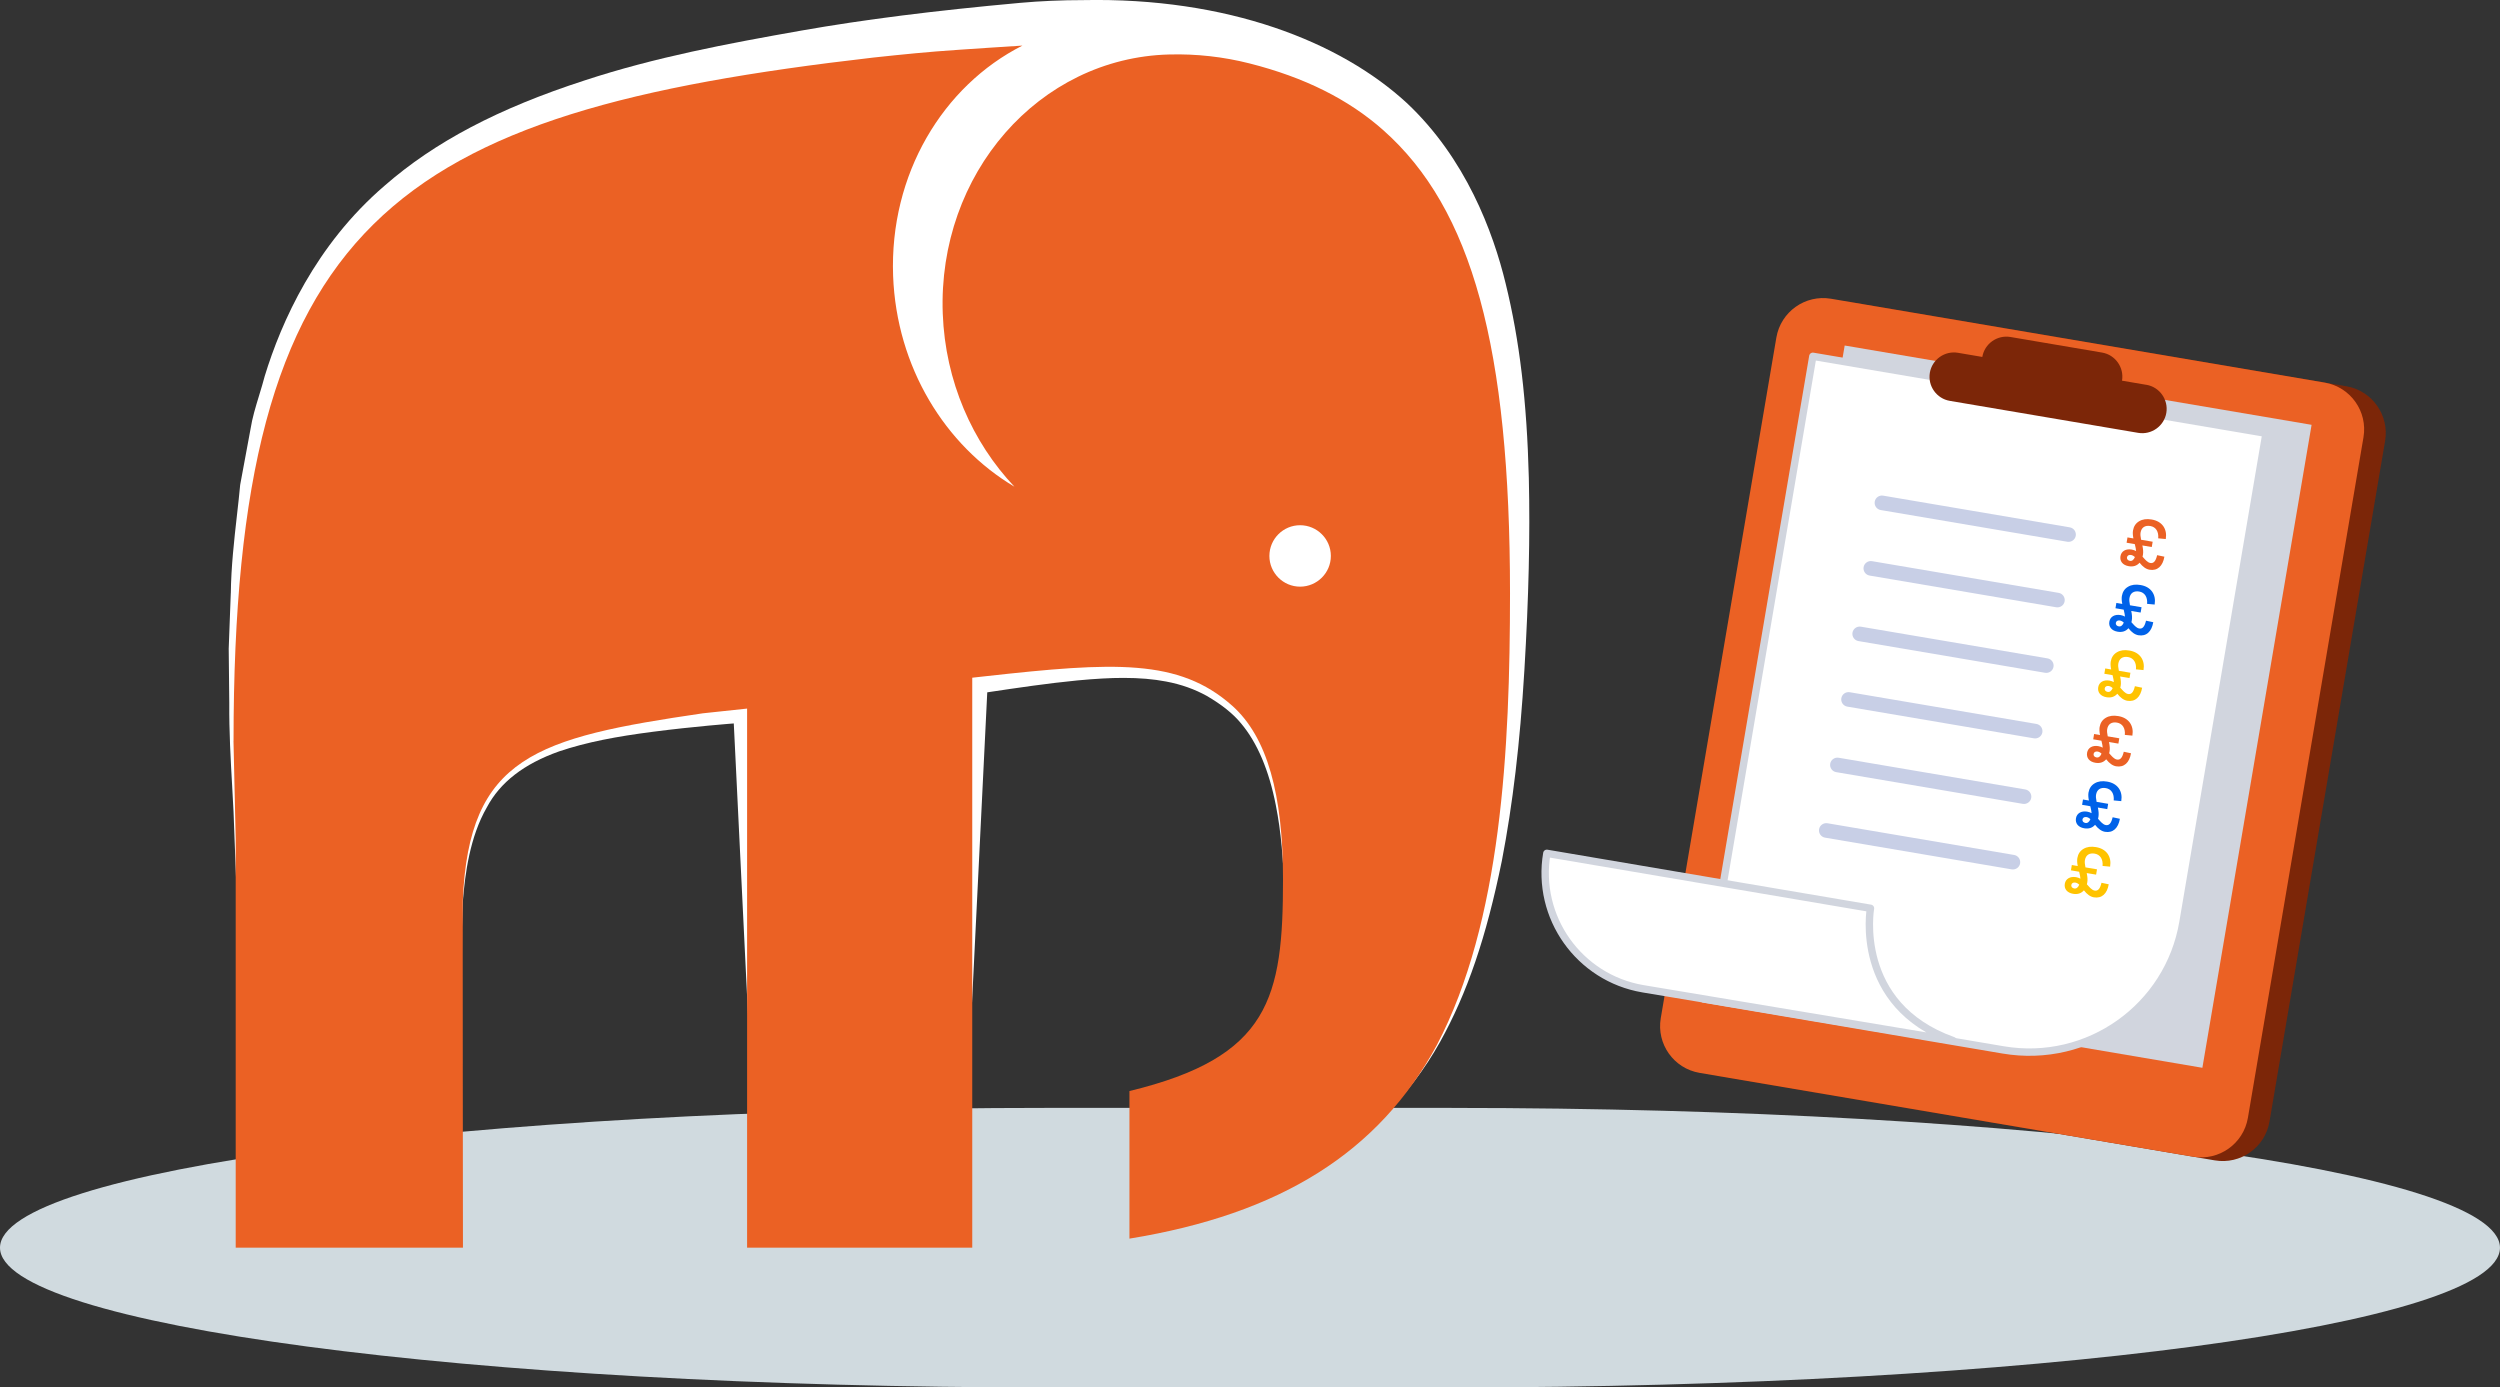
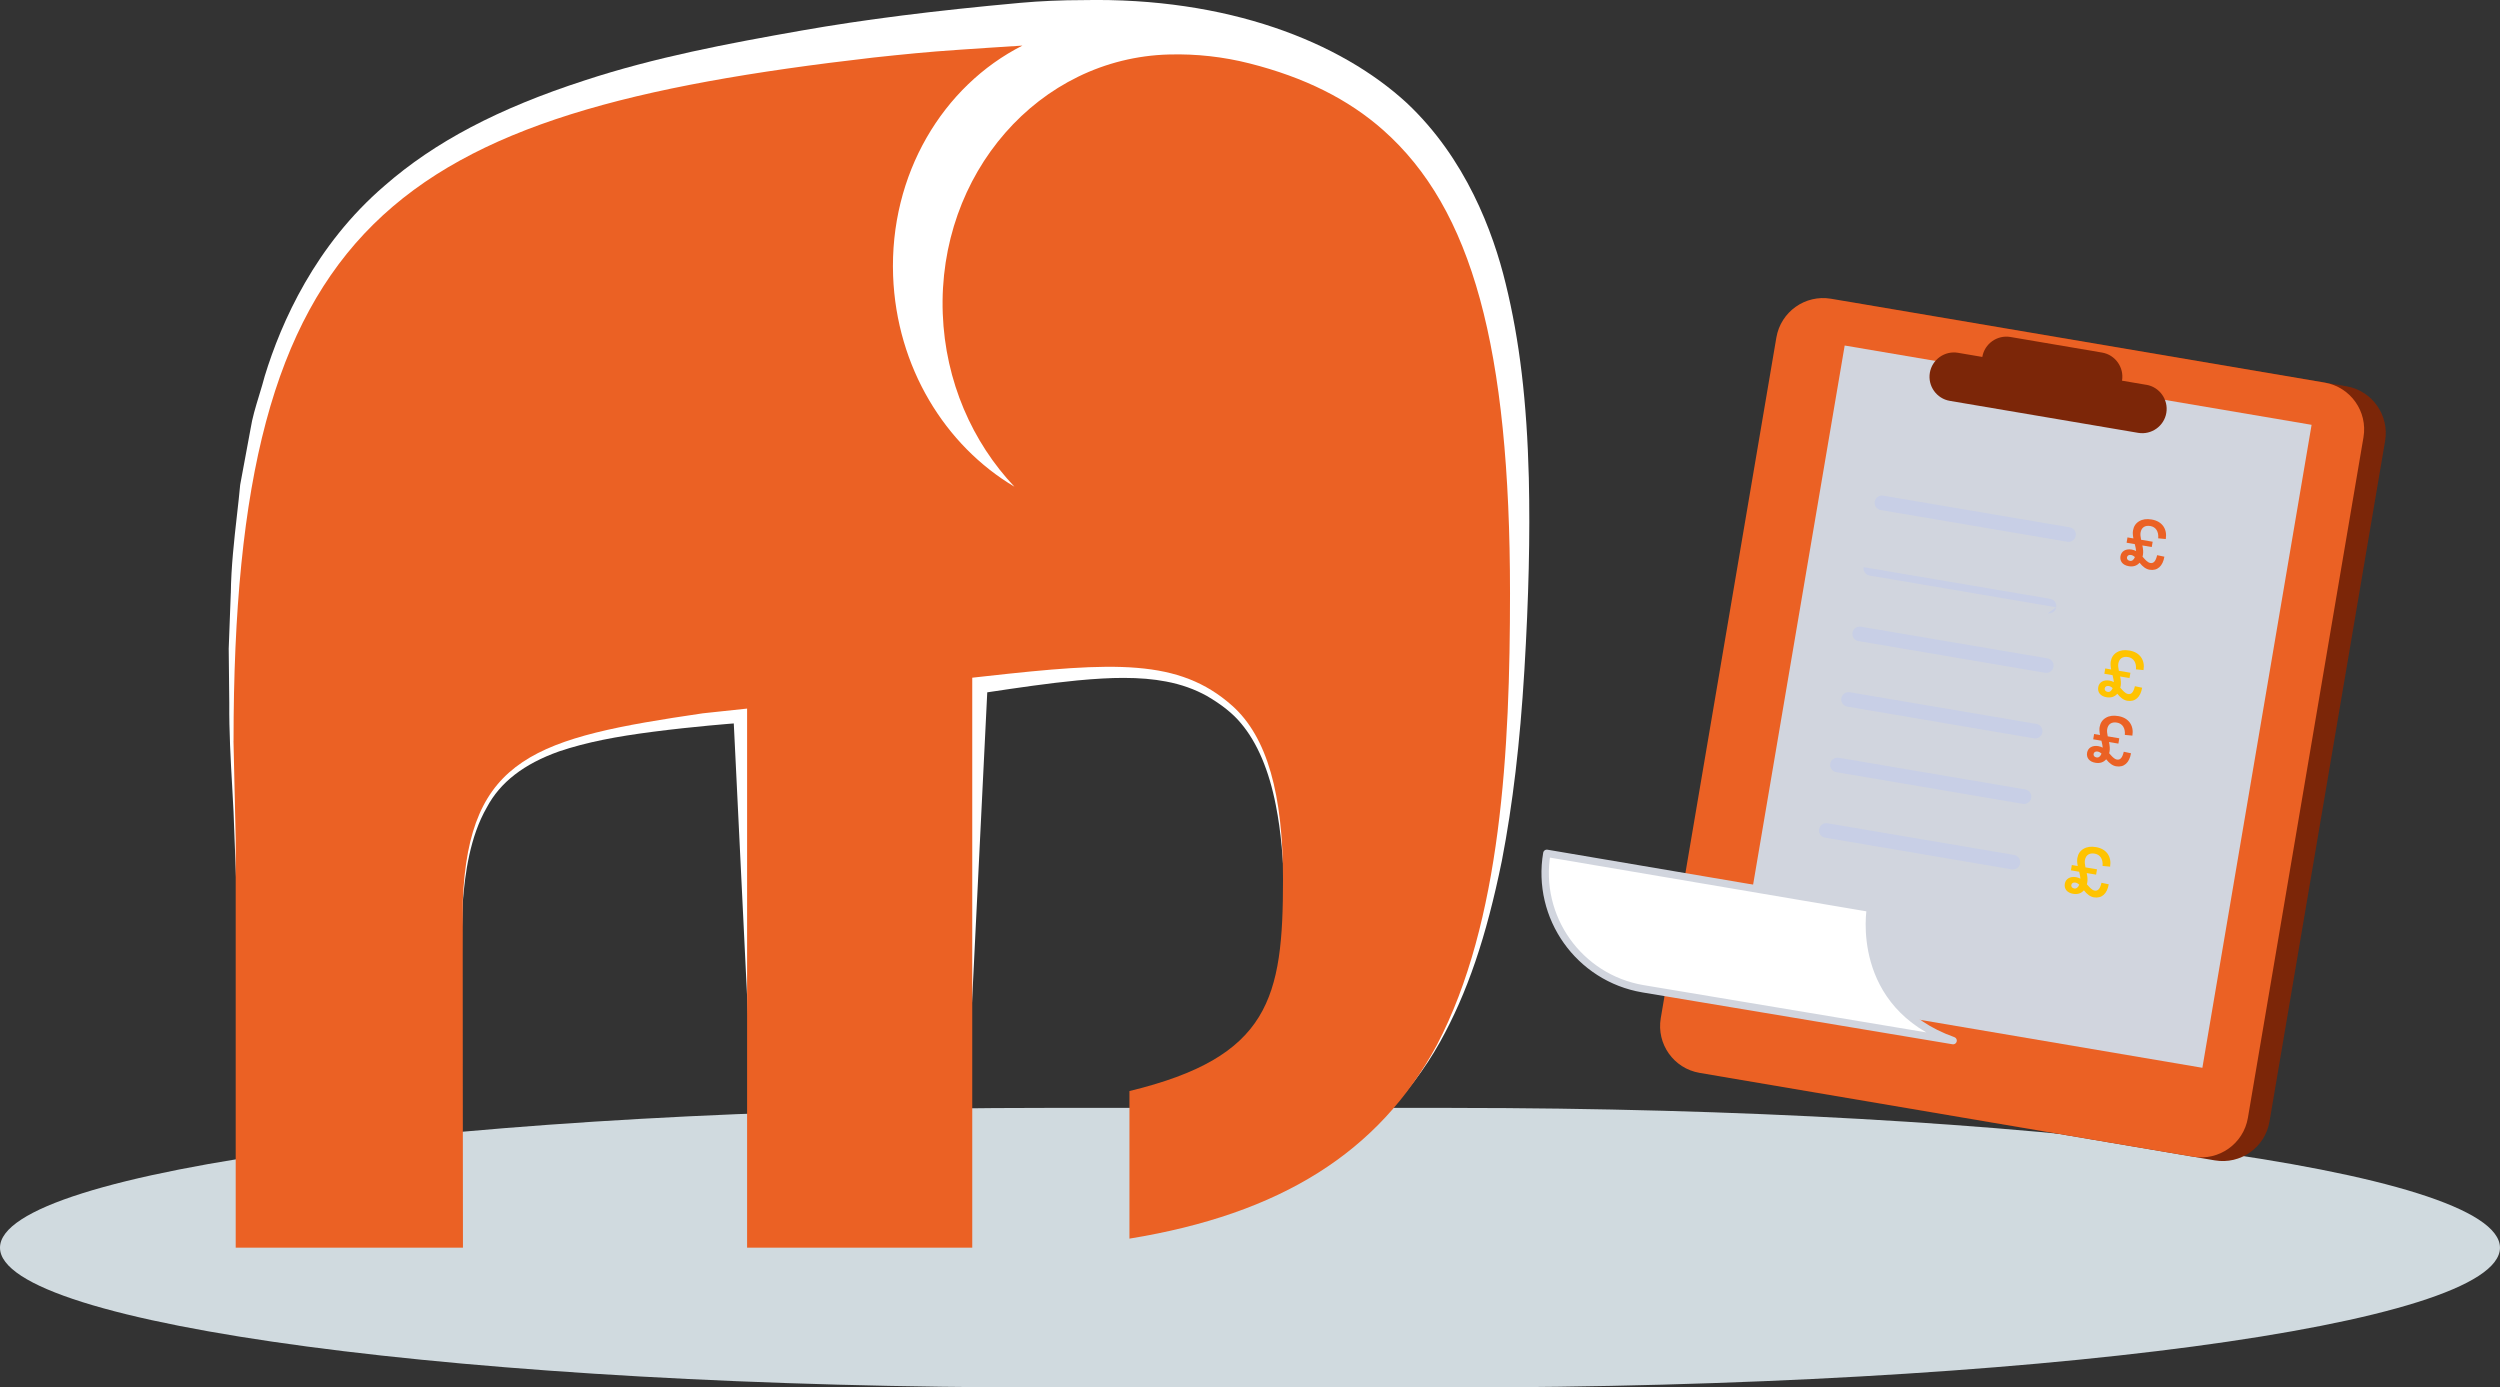
<svg xmlns="http://www.w3.org/2000/svg" id="Calque_1" data-name="Calque 1" viewBox="0 0 869.63 482.63">
  <rect x="0" y="0" width="869.63" height="482.63" fill="#333333" stroke="none" />
  <defs>
    <style>
      .cls-1 {
        fill: #eb6124;
      }

      .cls-1, .cls-2, .cls-3, .cls-4, .cls-5, .cls-6, .cls-7, .cls-8 {
        stroke-width: 0px;
      }

      .cls-2, .cls-9 {
        fill: #fff;
      }

      .cls-3 {
        fill: #ffc300;
      }

      .cls-4 {
        fill: #0062e9;
      }

      .cls-5 {
        fill: #d0dadf;
      }

      .cls-9 {
        stroke: #d1d5de;
        stroke-linecap: round;
        stroke-linejoin: round;
        stroke-width: 2.57px;
      }

      .cls-6 {
        fill: #7c2608;
      }

      .cls-7 {
        fill: #c8cfe6;
      }

      .cls-8 {
        fill: #d1d5de;
      }
    </style>
  </defs>
  <g>
    <g>
      <path class="cls-5" d="m504.95,385.38h-140.26C163.27,385.38,0,407.15,0,434.01h0c0,26.85,163.27,48.63,364.68,48.63h140.26c201.41,0,364.68-21.77,364.68-48.62h0c0-26.85-163.27-48.63-364.68-48.63Z" />
      <g>
        <path class="cls-2" d="m80.29,206.37c.1-9.07,1.15-18.43,2.17-27.47.4-3.54.8-7.08,1.09-10.27l3.59-19.35c.6-3.89,1.78-7.75,3.03-11.84.69-2.27,1.38-4.54,1.93-6.65,5.76-18.82,17.65-45.56,41.64-66.16,17.46-15.27,39.59-26.92,69.66-36.67,24.45-8.03,49.59-12.78,75.34-17.32,21.84-3.84,46.02-6.91,76.07-9.64,6.91-.63,14.57-.96,21.92-.96,50.23-1.02,89.42,14.42,112.62,35.78,20.52,19.27,30.04,44.82,34.41,62.88,4.82,19.58,7.38,41.07,8.05,67.65.46,20.07-.03,41.31-1.55,66.82-1.54,25.46-4.03,46.52-7.83,66.24-5.42,26.59-12.04,46.02-21.48,62.99-10.68,19.17-27.1,35.38-46.26,45.63-15.84,8.62-34.61,14.48-57.56,17.91v-43.29c9.3-2.84,18.86-6.34,27.29-11.93,4.68-3.05,8.85-6.86,12.5-11.47,3.1-4.29,5.51-9.32,7.2-15.09,2.78-10.67,2.92-21.77,2.66-32.15-.29-13.06-1.2-22.88-2.97-31.85-2.39-12.23-6.47-21.84-12.11-28.53-2.76-3.35-6.61-6.45-11.85-9.52-4.27-2.37-8.92-4.03-14.22-5.04-4.44-.85-9.29-1.26-14.83-1.26-4.55,0-9.64.28-16.04.88-10.24,1-20.65,2.54-31.34,4.14l-9.28,188.9-70.21-.02-8.03-164.79-.65-13.27s-13.76,1.03-28.21,2.91c-12.56,1.63-22.86,3.55-32.57,6.82-12.27,4.36-20.51,10.77-25.11,19.46-5.95,10.28-7.6,23.34-8.33,32.43l-4.1,116.48-70.84-.02c-.53-16.19-1.02-32.39-1.52-48.58-1-32.92-2.02-65.83-3.33-98.78l-.47-8.74c-.54-9.47-1.09-19.26-1.01-29.05l-.2-18.95.72-19.29Z" />
        <path class="cls-1" d="m81.22,257.69l.77,34.17v142.15s79.05,0,79.05,0c0,0-.14-120.7-.05-120.72,2.07-50.17,25.6-56.66,83.45-65.16l15.44-1.65v187.53s78.32,0,78.32,0v-198.27s4.59-.51,4.59-.51c44.68-4.96,67.29-6.24,85.83,10.25,12.23,10.89,17.68,30.96,17.68,60.38,0,41.34-4.59,61.84-53.42,73.66v51.34c52.56-8.58,86.75-29.99,106.96-67.38,22.4-42.81,25.42-102.82,25.42-157.11,0-85.56-13.19-133.73-44.11-161.11-12.12-10.73-27.37-18.36-46.57-23.22-9.05-2.29-18.43-3.34-27.75-3.09-.05,0-.09,0-.14,0-45.29,1.17-80.55,41.53-78.75,90.17.88,23.56,10.32,44.74,24.93,60.18-24.15-14.34-41-41.62-42.2-73.32-1.29-35.35,17.31-66.11,44.98-80.12,0,0-21.29,1.34-30.05,2.04-8.76.69-21.78,2.12-21.78,2.12-167.02,19.22-222.58,56.26-222.58,237.67Z" />
      </g>
    </g>
    <g>
      <path class="cls-6" d="m770.42,403.64l-171.7-29.16c-8.98-1.53-15.03-10.05-13.5-19.03l40.21-236.75c1.53-8.98,10.05-15.03,19.03-13.5l171.7,29.16c8.98,1.53,15.03,10.05,13.5,19.03l-40.21,236.75c-1.53,8.98-10.05,15.03-19.03,13.5Z" />
      <path class="cls-1" d="m762.9,402.36l-171.7-29.16c-8.98-1.53-15.03-10.05-13.5-19.03l40.21-236.75c1.53-8.98,10.05-15.03,19.03-13.5l171.7,29.16c8.98,1.53,15.03,10.05,13.5,19.03l-40.21,236.75c-1.53,8.98-10.05,15.03-19.03,13.5Z" />
      <rect class="cls-8" x="590.45" y="163.44" width="226.86" height="164.74" transform="translate(343.68 898.59) rotate(-80.36)" />
      <g>
-         <path class="cls-9" d="m788.24,150.72l-157.64-26.78-37.98,223.58,104.18,17.69c29.53,5.02,57.53-14.86,62.55-44.39l28.89-170.11Z" />
        <path class="cls-9" d="m650.65,315.95s-5.96,33.65,28.74,46.03l-107.89-18.04c-22.24-3.78-37.21-24.87-33.43-47.11h0l62.06,10.54,50.52,8.58Z" />
        <path class="cls-7" d="m719.13,188.45l-64.92-11.03c-1.38-.23-2.31-1.55-2.08-2.93h0c.23-1.38,1.55-2.31,2.93-2.08l64.92,11.03c1.38.23,2.31,1.55,2.08,2.93h0c-.23,1.38-1.55,2.31-2.93,2.08Z" />
-         <path class="cls-7" d="m715.26,211.24l-64.92-11.03c-1.38-.23-2.31-1.55-2.08-2.93h0c.23-1.38,1.55-2.31,2.93-2.08l64.92,11.03c1.38.23,2.31,1.55,2.08,2.93h0c-.23,1.38-1.55,2.31-2.93,2.08Z" />
+         <path class="cls-7" d="m715.26,211.24l-64.92-11.03c-1.38-.23-2.31-1.55-2.08-2.93h0l64.92,11.03c1.38.23,2.31,1.55,2.08,2.93h0c-.23,1.38-1.55,2.31-2.93,2.08Z" />
        <path class="cls-7" d="m711.39,234.03l-64.92-11.03c-1.38-.23-2.31-1.55-2.08-2.93h0c.23-1.38,1.55-2.31,2.93-2.08l64.92,11.03c1.38.23,2.31,1.55,2.08,2.93h0c-.23,1.38-1.55,2.31-2.93,2.08Z" />
        <path class="cls-7" d="m707.51,256.83l-64.92-11.03c-1.38-.23-2.31-1.55-2.08-2.93h0c.23-1.38,1.55-2.31,2.93-2.08l64.92,11.03c1.38.23,2.31,1.55,2.08,2.93h0c-.23,1.38-1.55,2.31-2.93,2.08Z" />
        <path class="cls-7" d="m703.64,279.62l-64.92-11.03c-1.38-.23-2.31-1.55-2.08-2.93h0c.23-1.38,1.55-2.31,2.93-2.08l64.92,11.03c1.38.23,2.31,1.55,2.08,2.93h0c-.23,1.38-1.55,2.31-2.93,2.08Z" />
        <path class="cls-7" d="m699.77,302.41l-64.92-11.03c-1.38-.23-2.31-1.55-2.08-2.93h0c.23-1.38,1.55-2.31,2.93-2.08l64.92,11.03c1.38.23,2.31,1.55,2.08,2.93h0c-.23,1.38-1.55,2.31-2.93,2.08Z" />
      </g>
      <path class="cls-6" d="m746.62,133.86l-8.47-1.44c.78-4.6-2.34-9-6.94-9.78l-31.88-5.42c-4.6-.78-9,2.34-9.78,6.94l-8.47-1.44c-4.6-.78-9,2.34-9.78,6.94h0c-.78,4.6,2.34,9,6.94,9.78l65.54,11.13c4.6.78,9-2.34,9.78-6.94h0c.78-4.6-2.34-9-6.94-9.78Z" />
      <path class="cls-1" d="m752.89,193.63c-.56,3.31-2.43,5.01-5.18,4.55-1.18-.2-2.34-1-3.46-2.44-.94,1.08-2.2,1.48-3.78,1.21-2.06-.35-3.17-1.71-2.86-3.5.29-1.7,1.83-2.63,3.89-2.29.57.1,1.07.28,1.54.53-.01-.49-.17-1.29-.44-2.41l-2.86-.49.31-1.85,2.06.35c-.23-1.11-.26-2.04-.14-2.77.25-1.44.96-2.51,2.15-3.21,1.17-.7,2.61-.9,4.34-.6,1.77.3,3.13,1.07,4.02,2.29.88,1.25,1.17,2.73.89,4.51l-2.63-.25c.22-2.3-.81-3.96-2.73-4.28-1.89-.32-3.11.52-3.41,2.29-.1.59-.04,1.4.19,2.49l4.02.68-.31,1.85-3.27-.55c.29,1.31.35,2.4.2,3.25-.05.31-.09.52-.14.66.1.12.53.63.68.75.15.15.49.55.66.67.4.38.86.68,1.38.77,1.13.19,1.88-.63,2.36-2.72l2.52.53Zm-10.25.16c-.44-.42-.89-.66-1.36-.74-.73-.12-1.3.19-1.41.83-.1.59.3,1.1,1.03,1.22.73.12,1.3-.32,1.73-1.31Z" />
-       <path class="cls-4" d="m749.02,216.42c-.56,3.31-2.43,5.02-5.18,4.55-1.18-.2-2.34-1-3.46-2.44-.94,1.08-2.2,1.48-3.78,1.21-2.06-.35-3.17-1.71-2.86-3.5.29-1.7,1.83-2.63,3.89-2.29.57.1,1.07.28,1.54.53-.01-.49-.17-1.29-.44-2.41l-2.86-.49.31-1.85,2.06.35c-.23-1.11-.26-2.04-.14-2.77.25-1.44.96-2.52,2.15-3.21,1.17-.7,2.61-.9,4.34-.6,1.77.3,3.13,1.07,4.02,2.29.88,1.25,1.17,2.73.89,4.51l-2.63-.25c.22-2.3-.81-3.96-2.73-4.28-1.89-.32-3.11.52-3.41,2.29-.1.59-.04,1.4.19,2.49l4.02.68-.31,1.85-3.27-.55c.29,1.31.35,2.4.2,3.25-.05.31-.09.52-.14.66.1.12.53.63.68.75.15.15.49.55.66.67.4.38.86.68,1.38.77,1.13.19,1.88-.63,2.36-2.72l2.52.53Zm-10.25.16c-.44-.41-.89-.66-1.36-.74-.73-.12-1.3.19-1.41.83-.1.59.3,1.1,1.03,1.22.73.12,1.3-.32,1.73-1.31Z" />
      <path class="cls-3" d="m745.15,239.21c-.56,3.31-2.43,5.01-5.18,4.55-1.18-.2-2.34-1-3.46-2.44-.94,1.08-2.2,1.48-3.78,1.21-2.06-.35-3.17-1.71-2.86-3.5.29-1.7,1.83-2.63,3.89-2.29.57.1,1.07.28,1.54.53-.01-.49-.17-1.29-.44-2.41l-2.86-.49.31-1.85,2.06.35c-.23-1.11-.26-2.04-.14-2.77.25-1.44.96-2.51,2.15-3.21,1.17-.7,2.61-.9,4.34-.6,1.77.3,3.13,1.07,4.02,2.29.88,1.25,1.17,2.73.89,4.51l-2.63-.25c.22-2.3-.81-3.96-2.73-4.28-1.89-.32-3.11.52-3.41,2.29-.1.59-.04,1.4.19,2.49l4.02.68-.31,1.85-3.27-.55c.29,1.31.35,2.4.2,3.25-.05.31-.09.52-.14.66.1.12.53.63.68.75.15.15.49.55.66.67.4.38.86.68,1.38.77,1.13.19,1.88-.63,2.36-2.72l2.52.53Zm-10.25.16c-.44-.42-.89-.66-1.36-.74-.73-.12-1.3.19-1.41.83-.1.59.3,1.1,1.03,1.22.73.12,1.3-.32,1.73-1.31Z" />
      <path class="cls-1" d="m741.28,262.01c-.56,3.31-2.43,5.01-5.18,4.55-1.18-.2-2.34-1-3.46-2.44-.94,1.08-2.2,1.48-3.78,1.21-2.06-.35-3.17-1.71-2.86-3.5.29-1.7,1.83-2.63,3.89-2.29.57.1,1.07.28,1.54.53-.01-.49-.17-1.29-.44-2.41l-2.86-.49.31-1.85,2.06.35c-.23-1.11-.26-2.04-.14-2.77.25-1.44.96-2.51,2.15-3.21,1.17-.7,2.61-.9,4.34-.6,1.77.3,3.13,1.07,4.02,2.29.88,1.25,1.17,2.73.89,4.51l-2.63-.25c.22-2.3-.81-3.96-2.73-4.28-1.89-.32-3.11.52-3.41,2.29-.1.59-.04,1.4.19,2.49l4.02.68-.31,1.85-3.27-.55c.29,1.31.35,2.4.2,3.25-.05.31-.09.52-.14.66.1.12.53.63.68.75.15.15.49.55.66.67.4.38.86.68,1.38.77,1.13.19,1.88-.63,2.36-2.72l2.52.53Zm-10.25.16c-.44-.42-.89-.66-1.36-.74-.73-.12-1.3.19-1.41.83-.1.59.3,1.1,1.03,1.22.73.12,1.3-.32,1.73-1.31Z" />
-       <path class="cls-4" d="m737.41,284.8c-.56,3.31-2.43,5.01-5.18,4.55-1.18-.2-2.34-1-3.46-2.44-.94,1.08-2.2,1.48-3.78,1.21-2.06-.35-3.17-1.71-2.86-3.5.29-1.7,1.83-2.63,3.89-2.29.57.1,1.07.28,1.54.53-.01-.49-.17-1.29-.44-2.41l-2.86-.49.31-1.85,2.06.35c-.23-1.11-.26-2.04-.14-2.77.25-1.44.96-2.51,2.15-3.21,1.17-.7,2.61-.9,4.34-.6,1.77.3,3.13,1.07,4.02,2.29.88,1.25,1.17,2.73.89,4.51l-2.63-.25c.22-2.3-.81-3.96-2.73-4.28-1.89-.32-3.11.52-3.41,2.29-.1.59-.04,1.4.19,2.49l4.02.68-.31,1.85-3.27-.55c.29,1.31.35,2.4.2,3.25-.05.31-.09.52-.14.66.1.12.53.63.68.75.15.15.49.55.66.67.4.38.86.68,1.38.77,1.13.19,1.88-.63,2.36-2.72l2.52.53Zm-10.25.16c-.44-.42-.89-.66-1.36-.74-.73-.12-1.3.19-1.41.83-.1.59.3,1.1,1.03,1.22.73.12,1.3-.32,1.73-1.31Z" />
      <path class="cls-3" d="m733.53,307.59c-.56,3.31-2.43,5.01-5.18,4.55-1.18-.2-2.34-1-3.46-2.44-.94,1.08-2.2,1.48-3.78,1.21-2.06-.35-3.17-1.71-2.86-3.5.29-1.7,1.83-2.63,3.89-2.29.57.1,1.07.28,1.54.53-.01-.49-.17-1.29-.44-2.41l-2.86-.49.31-1.85,2.06.35c-.23-1.11-.26-2.04-.14-2.77.25-1.44.96-2.51,2.15-3.21,1.17-.7,2.61-.9,4.34-.6,1.77.3,3.13,1.07,4.02,2.29.88,1.25,1.17,2.73.89,4.51l-2.63-.25c.22-2.3-.81-3.96-2.73-4.28-1.89-.32-3.11.52-3.41,2.29-.1.59-.04,1.4.19,2.49l4.02.68-.31,1.85-3.27-.55c.29,1.31.35,2.4.2,3.25-.05.31-.09.52-.14.66.1.12.53.63.68.75.15.15.49.55.66.67.4.38.86.68,1.38.77,1.13.19,1.88-.63,2.36-2.72l2.52.53Zm-10.25.16c-.44-.42-.89-.66-1.36-.74-.73-.12-1.3.19-1.41.83-.1.59.3,1.1,1.03,1.22.73.12,1.3-.32,1.73-1.31Z" />
    </g>
  </g>
-   <path class="cls-2" d="m441.56,193.39c0-5.9,4.79-10.69,10.68-10.69,5.89,0,10.7,4.79,10.7,10.69,0,5.89-4.81,10.68-10.7,10.68-5.89,0-10.68-4.8-10.68-10.68Z" />
</svg>